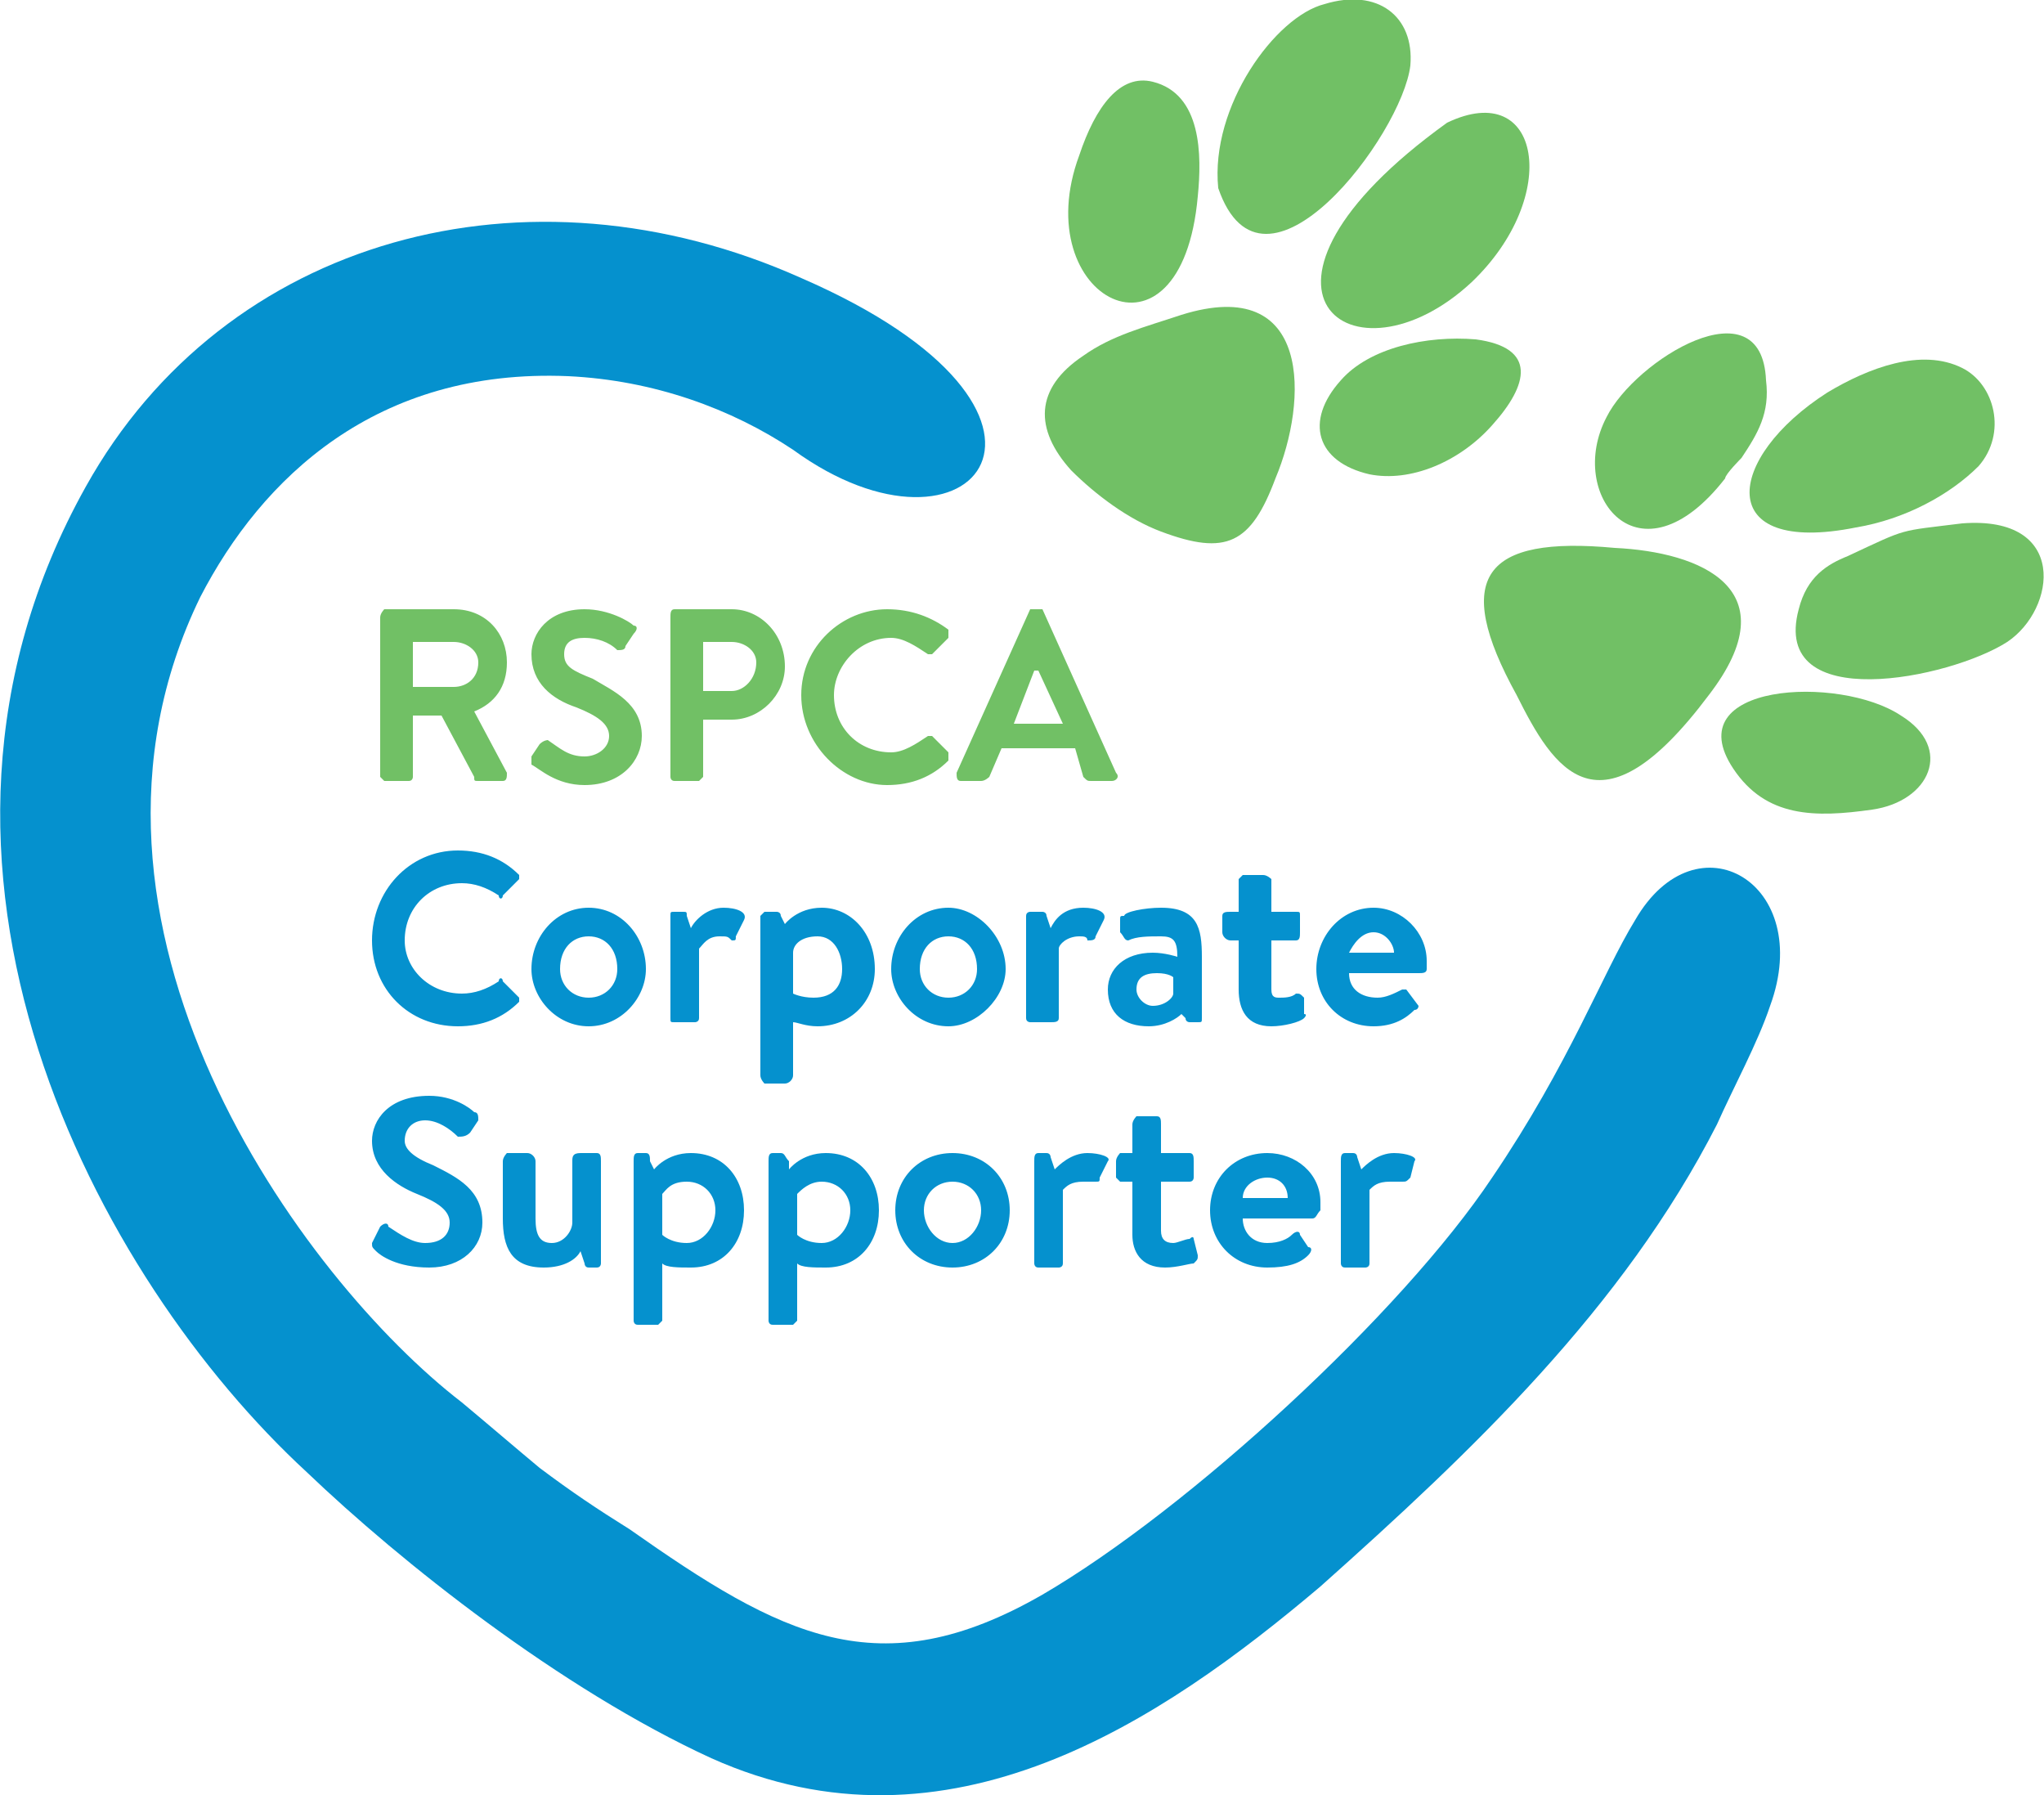
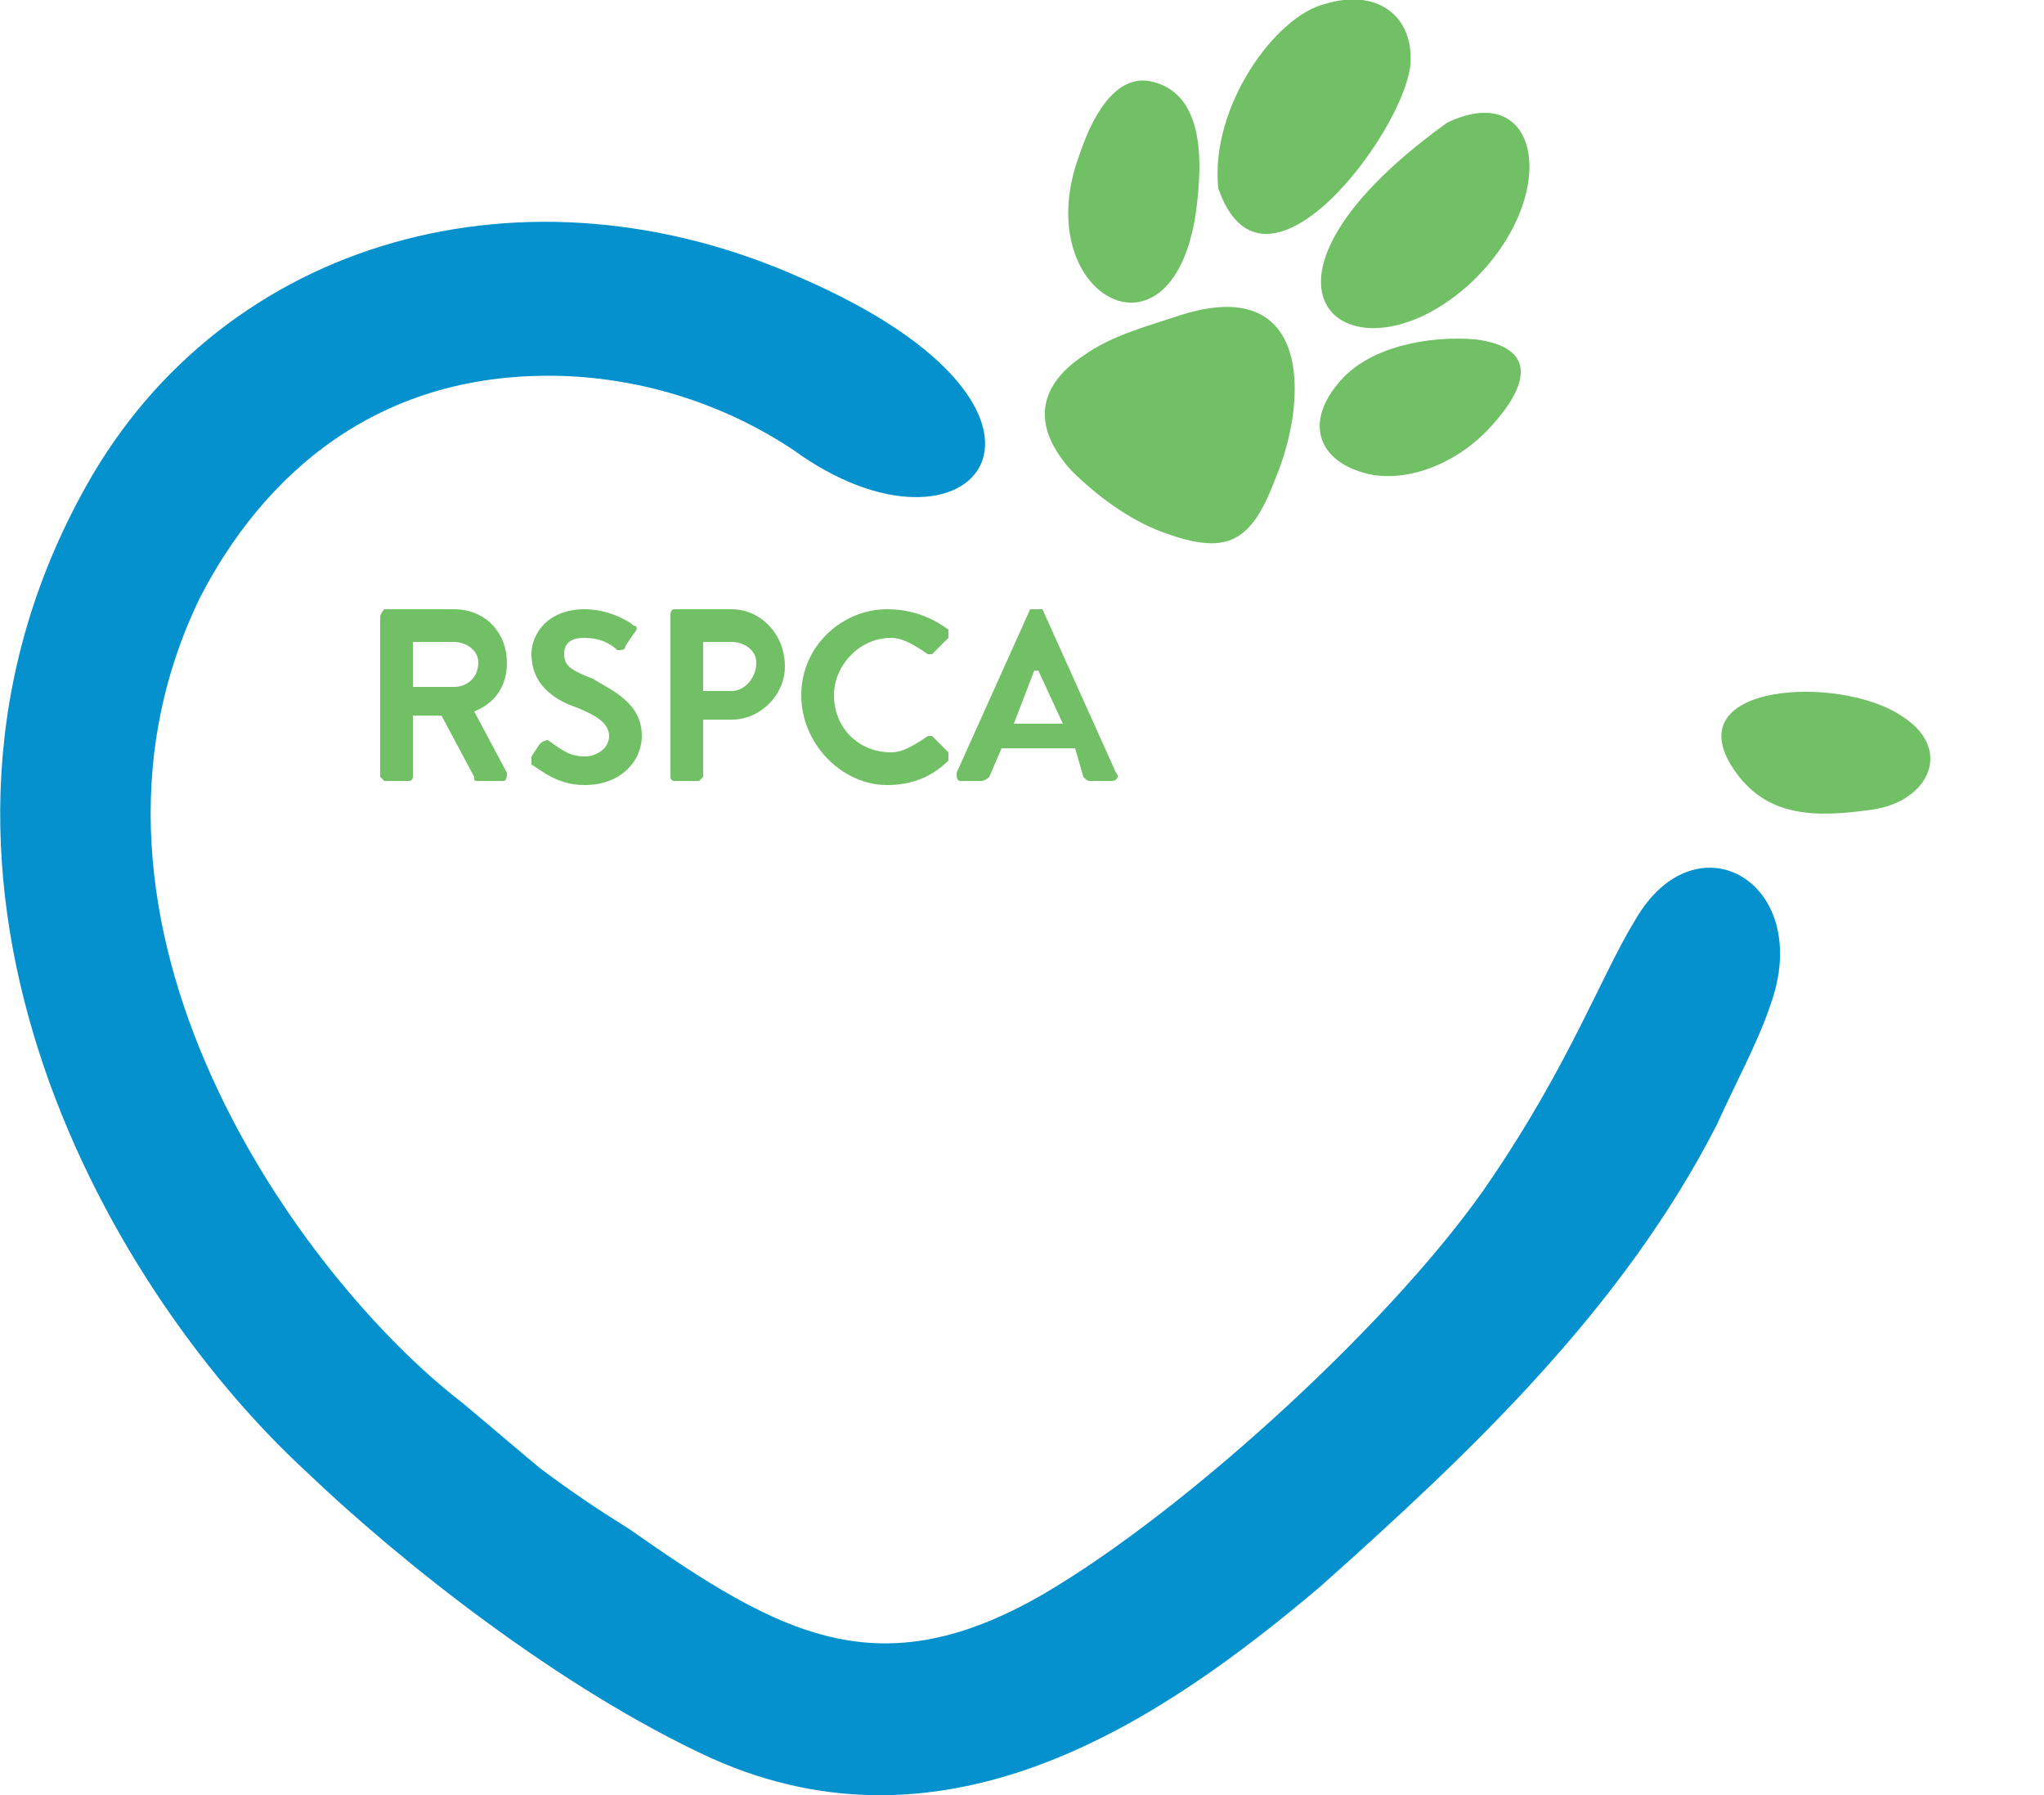
<svg xmlns="http://www.w3.org/2000/svg" xml:space="preserve" width="500px" height="439px" version="1.1" style="shape-rendering:geometricPrecision; text-rendering:geometricPrecision; image-rendering:optimizeQuality; fill-rule:evenodd; clip-rule:evenodd" viewBox="0 0 500 439">
  <defs>
    <style type="text/css">
   
    .fil0 {fill:#0591CE}
    .fil1 {fill:#71C065}
    .fil3 {fill:#0591CE;fill-rule:nonzero}
    .fil2 {fill:#71C065;fill-rule:nonzero}
   
  </style>
  </defs>
  <g id="Layer_x0020_1">
    <g id="_2160377432640">
      <path class="fil0" d="M400 225c-8,13 -16,35 -35,63 -22,33 -74,81 -110,102 -40,23 -64,10 -101,-16 -8,-5 -14,-9 -22,-15 -6,-5 -13,-11 -19,-16 -39,-30 -103,-117 -64,-197 15,-29 43,-56 90,-54 21,1 40,8 55,18 44,32 78,-9 2,-42 -67,-30 -141,-10 -175,51 -52,93 3,194 54,241 23,22 62,53 99,70 58,26 110,-9 149,-42 37,-33 74,-68 97,-113 4,-9 10,-20 13,-29 11,-30 -18,-47 -33,-21z" />
      <g>
-         <path class="fil1" d="M371 170c9,18 20,36 47,0 20,-26 -2,-35 -23,-36 -32,-3 -40,7 -24,36z" />
+         <path class="fil1" d="M371 170z" />
        <path class="fil1" d="M289 77c-9,3 -17,5 -24,10 -12,8 -12,18 -3,28 6,6 14,12 22,15 16,6 22,3 28,-13 8,-19 9,-50 -23,-40z" />
        <path class="fil1" d="M298 46c11,32 45,-13 47,-30 1,-12 -8,-19 -21,-15 -12,3 -28,25 -26,45z" />
-         <path class="fil1" d="M454 129c12,-2 23,-8 30,-15 7,-8 4,-20 -4,-24 -10,-5 -23,0 -33,6 -25,16 -28,40 7,33z" />
-         <path class="fil1" d="M452 136c-5,2 -10,5 -12,13 -7,26 37,17 51,8 12,-8 15,-31 -11,-29 -16,2 -13,1 -28,8z" />
        <path class="fil1" d="M360 69c22,-21 17,-50 -6,-39 -57,41 -23,66 6,39z" />
-         <path class="fil1" d="M422 117c0,-1 4,-5 4,-5 4,-6 7,-11 6,-19 -1,-24 -32,-5 -39,9 -10,19 8,42 29,15z" />
        <path class="fil1" d="M282 20c-8,-2 -14,6 -18,18 -13,35 25,55 29,10 1,-10 1,-25 -11,-28z" />
        <path class="fil1" d="M458 198c14,-2 20,-15 7,-23 -15,-10 -55,-8 -41,13 8,12 20,12 34,10z" />
        <path class="fil1" d="M361 83c-12,-1 -26,2 -33,10 -9,10 -6,20 7,23 10,2 22,-3 30,-12 9,-10 11,-19 -4,-21z" />
      </g>
      <g>
        <path class="fil2" d="M93 190c0,0 1,1 1,1l6 0c1,0 1,-1 1,-1l0 -15 7 0 8 15c0,1 0,1 1,1l6 0c1,0 1,-1 1,-2l-8 -15c5,-2 8,-6 8,-12 0,-7 -5,-13 -13,-13l-17 0c0,0 -1,1 -1,2l0 39zm8 -22l0 -11 10 0c3,0 6,2 6,5 0,4 -3,6 -6,6l-10 0zm42 24c9,0 14,-6 14,-12 0,-8 -7,-11 -12,-14 -5,-2 -7,-3 -7,-6 0,-3 2,-4 5,-4 3,0 6,1 8,3 1,0 2,0 2,-1l2 -3c1,-1 1,-2 0,-2 -1,-1 -6,-4 -12,-4 -9,0 -13,6 -13,11 0,7 5,11 11,13 5,2 8,4 8,7 0,3 -3,5 -6,5 -4,0 -6,-2 -9,-4 0,0 -1,0 -2,1l-2 3c0,1 0,2 0,2 2,1 6,5 13,5zm21 -2c0,0 0,1 1,1l6 0c0,0 1,-1 1,-1l0 -14 7 0c7,0 13,-6 13,-13 0,-8 -6,-14 -13,-14l-14 0c-1,0 -1,1 -1,2l0 39zm8 -21l0 -12 7 0c3,0 6,2 6,5 0,4 -3,7 -6,7l-7 0zm24 1c0,12 10,22 21,22 6,0 11,-2 15,-6 0,-1 0,-1 0,-2l-4 -4c0,0 -1,0 -1,0 -3,2 -6,4 -9,4 -8,0 -14,-6 -14,-14 0,-7 6,-14 14,-14 3,0 6,2 9,4 0,0 1,0 1,0l4 -4c0,0 0,-1 0,-2 -4,-3 -9,-5 -15,-5 -11,0 -21,9 -21,21zm39 21l5 0c1,0 2,-1 2,-1l3 -7 18 0 2 7c1,1 1,1 2,1l5 0c1,0 2,-1 1,-2l-18 -40c0,0 0,0 -1,0l-1 0c0,0 0,0 -1,0l-18 40c0,1 0,2 1,2zm13 -14l5 -13 1 0 6 13 -12 0z" />
-         <path class="fil3" d="M91 230c0,12 9,21 21,21 6,0 11,-2 15,-6 0,0 0,-1 0,-1l-4 -4c0,-1 -1,-1 -1,0 -3,2 -6,3 -9,3 -8,0 -14,-6 -14,-13 0,-8 6,-14 14,-14 3,0 6,1 9,3 0,1 1,1 1,0l4 -4c0,0 0,-1 0,-1 -4,-4 -9,-6 -15,-6 -12,0 -21,10 -21,22zm39 7c0,7 6,14 14,14 8,0 14,-7 14,-14 0,-8 -6,-15 -14,-15 -8,0 -14,7 -14,15zm7 0c0,-5 3,-8 7,-8 4,0 7,3 7,8 0,4 -3,7 -7,7 -4,0 -7,-3 -7,-7zm27 12c0,1 0,1 1,1l5 0c0,0 1,0 1,-1l0 -17c1,-1 2,-3 5,-3 2,0 2,0 3,1 1,0 1,0 1,-1l2 -4c1,-2 -2,-3 -5,-3 -4,0 -7,3 -8,5l-1 -3c0,-1 0,-1 -1,-1l-2 0c-1,0 -1,0 -1,1l0 25zm50 -12c0,-9 -6,-15 -13,-15 -6,0 -9,4 -9,4l-1 -2c0,-1 -1,-1 -1,-1l-3 0c0,0 -1,1 -1,1l0 39c0,1 1,2 1,2l5 0c1,0 2,-1 2,-2l0 -13c1,0 3,1 6,1 8,0 14,-6 14,-14l0 0zm-20 -4c0,-2 2,-4 6,-4 4,0 6,4 6,8 0,4 -2,7 -7,7 -3,0 -5,-1 -5,-1l0 -10zm24 4c0,7 6,14 14,14 7,0 14,-7 14,-14 0,-8 -7,-15 -14,-15 -8,0 -14,7 -14,15zm7 0c0,-5 3,-8 7,-8 4,0 7,3 7,8 0,4 -3,7 -7,7 -4,0 -7,-3 -7,-7zm26 12c0,1 1,1 1,1l5 0c1,0 2,0 2,-1l0 -17c0,-1 2,-3 5,-3 1,0 2,0 2,1 1,0 2,0 2,-1l2 -4c1,-2 -2,-3 -5,-3 -5,0 -7,3 -8,5l-1 -3c0,-1 -1,-1 -1,-1l-3 0c0,0 -1,0 -1,1l0 25zm20 -7c0,6 4,9 10,9 4,0 7,-2 8,-3l1 1c0,1 1,1 1,1l2 0c1,0 1,0 1,-1l0 -15c0,-7 -1,-12 -10,-12 -4,0 -9,1 -9,2 -1,0 -1,0 -1,1l0 3c1,1 1,2 2,2 2,-1 5,-1 8,-1 3,0 4,1 4,5 0,0 -3,-1 -6,-1 -7,0 -11,4 -11,9l0 0zm7 0c0,-3 2,-4 5,-4 3,0 4,1 4,1l0 4c0,1 -2,3 -5,3 -2,0 -4,-2 -4,-4l0 0zm25 0c0,5 2,9 8,9 3,0 7,-1 8,-2 0,0 1,-1 0,-1l0 -4c-1,-1 -1,-1 -2,-1 -1,1 -3,1 -4,1 -1,0 -2,0 -2,-2l0 -12 6 0c1,0 1,-1 1,-2l0 -4c0,-1 0,-1 -1,-1l-6 0 0 -8c0,0 -1,-1 -2,-1l-5 0c0,0 -1,1 -1,1l0 8 -2 0c-1,0 -2,0 -2,1l0 4c0,1 1,2 2,2l2 0 0 12zm19 -5c0,8 6,14 14,14 5,0 8,-2 10,-4 1,0 1,-1 1,-1l-3 -4c0,0 -1,0 -1,0 -2,1 -4,2 -6,2 -4,0 -7,-2 -7,-6l17 0c1,0 2,0 2,-1 0,-1 0,-1 0,-2 0,-7 -6,-13 -13,-13 -8,0 -14,7 -14,15zm8 -4c1,-2 3,-5 6,-5 3,0 5,3 5,5l-11 0zm-225 77c8,0 13,-5 13,-11 0,-8 -6,-11 -12,-14 -5,-2 -7,-4 -7,-6 0,-3 2,-5 5,-5 3,0 6,2 8,4 1,0 2,0 3,-1l2 -3c0,-1 0,-2 -1,-2 -1,-1 -5,-4 -11,-4 -10,0 -14,6 -14,11 0,7 6,11 11,13 5,2 8,4 8,7 0,3 -2,5 -6,5 -3,0 -6,-2 -9,-4 0,-1 -1,-1 -2,0l-2 4c0,1 0,1 1,2 1,1 5,4 13,4zm18 -12c0,7 2,12 10,12 5,0 8,-2 9,-4l1 3c0,0 0,1 1,1l2 0c1,0 1,-1 1,-1l0 -25c0,-1 0,-2 -1,-2l-4 0c-2,0 -2,1 -2,2l0 15c0,2 -2,5 -5,5 -3,0 -4,-2 -4,-6l0 -14c0,-1 -1,-2 -2,-2l-5 0c0,0 -1,1 -1,2l0 14zm59 -2c0,-8 -5,-14 -13,-14 -6,0 -9,4 -9,4l-1 -2c0,-1 0,-2 -1,-2l-2 0c-1,0 -1,1 -1,2l0 39c0,0 0,1 1,1l5 0c0,0 1,-1 1,-1l0 -14c1,1 4,1 7,1 8,0 13,-6 13,-14l0 0zm-20 -4c1,-1 2,-3 6,-3 4,0 7,3 7,7 0,4 -3,8 -7,8 -4,0 -6,-2 -6,-2l0 -10zm53 4c0,-8 -5,-14 -13,-14 -6,0 -9,4 -9,4l0 -2c-1,-1 -1,-2 -2,-2l-2 0c-1,0 -1,1 -1,2l0 39c0,0 0,1 1,1l5 0c0,0 1,-1 1,-1l0 -14c1,1 4,1 7,1 8,0 13,-6 13,-14l0 0zm-20 -4c1,-1 3,-3 6,-3 4,0 7,3 7,7 0,4 -3,8 -7,8 -4,0 -6,-2 -6,-2l0 -10zm24 4c0,8 6,14 14,14 8,0 14,-6 14,-14 0,-8 -6,-14 -14,-14 -8,0 -14,6 -14,14zm7 0c0,-4 3,-7 7,-7 4,0 7,3 7,7 0,4 -3,8 -7,8 -4,0 -7,-4 -7,-8zm27 13c0,0 0,1 1,1l5 0c0,0 1,0 1,-1l0 -18c1,-1 2,-2 5,-2 2,0 2,0 3,0 1,0 1,0 1,-1l2 -4c1,-1 -2,-2 -5,-2 -4,0 -7,3 -8,4l-1 -3c0,0 0,-1 -1,-1l-2 0c-1,0 -1,1 -1,2l0 25zm24 -7c0,4 2,8 8,8 3,0 6,-1 7,-1 1,-1 1,-1 1,-2l-1 -4c0,0 0,-1 -1,0 -1,0 -3,1 -4,1 -2,0 -3,-1 -3,-3l0 -12 7 0c1,0 1,-1 1,-1l0 -4c0,-1 0,-2 -1,-2l-7 0 0 -7c0,-1 0,-2 -1,-2l-5 0c0,0 -1,1 -1,2l0 7 -3 0c0,0 -1,1 -1,2l0 4c0,0 1,1 1,1l3 0 0 13zm19 -6c0,8 6,14 14,14 5,0 8,-1 10,-3 1,-1 1,-2 0,-2l-2 -3c0,-1 -1,-1 -2,0 -1,1 -3,2 -6,2 -4,0 -6,-3 -6,-6l17 0c1,0 1,-1 2,-2 0,0 0,-1 0,-2 0,-7 -6,-12 -13,-12 -8,0 -14,6 -14,14zm8 -3c0,-3 3,-5 6,-5 3,0 5,2 5,5l-11 0zm24 16c0,0 0,1 1,1l5 0c0,0 1,0 1,-1l0 -18c1,-1 2,-2 5,-2 2,0 2,0 3,0 1,0 1,0 2,-1l1 -4c1,-1 -2,-2 -5,-2 -4,0 -7,3 -8,4l-1 -3c0,0 0,-1 -1,-1l-2 0c-1,0 -1,1 -1,2l0 25z" />
      </g>
    </g>
  </g>
</svg>